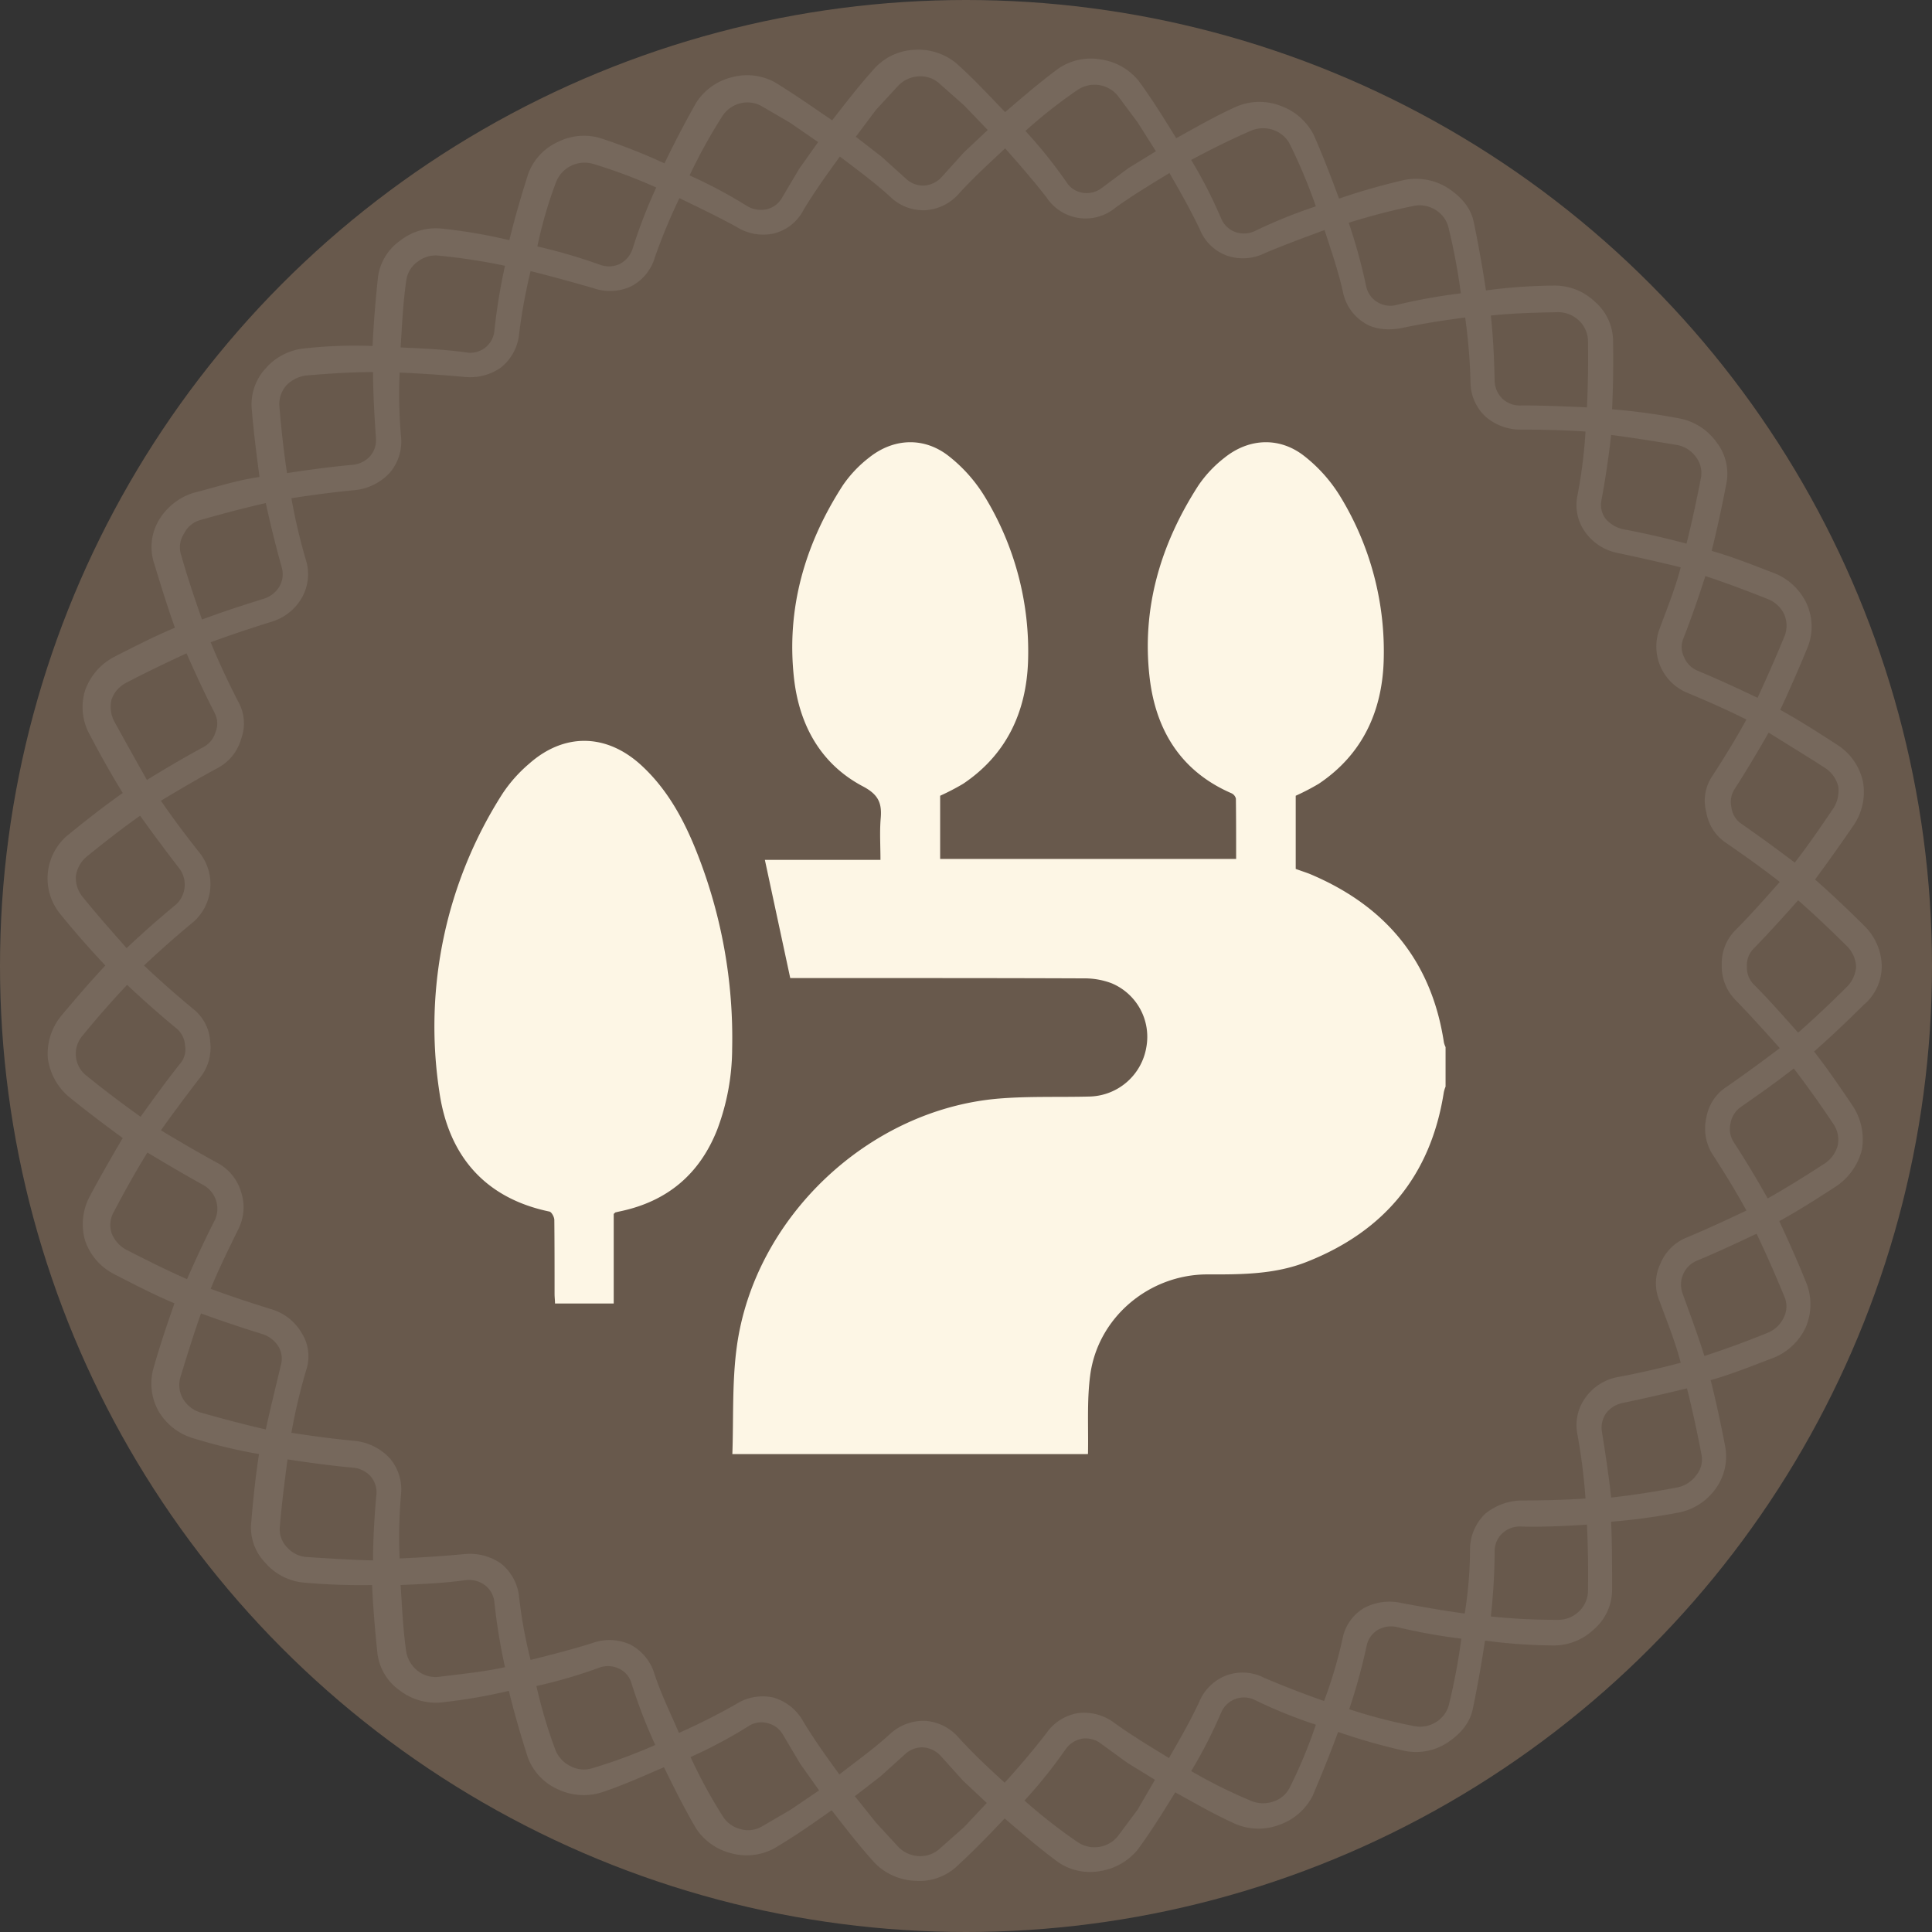
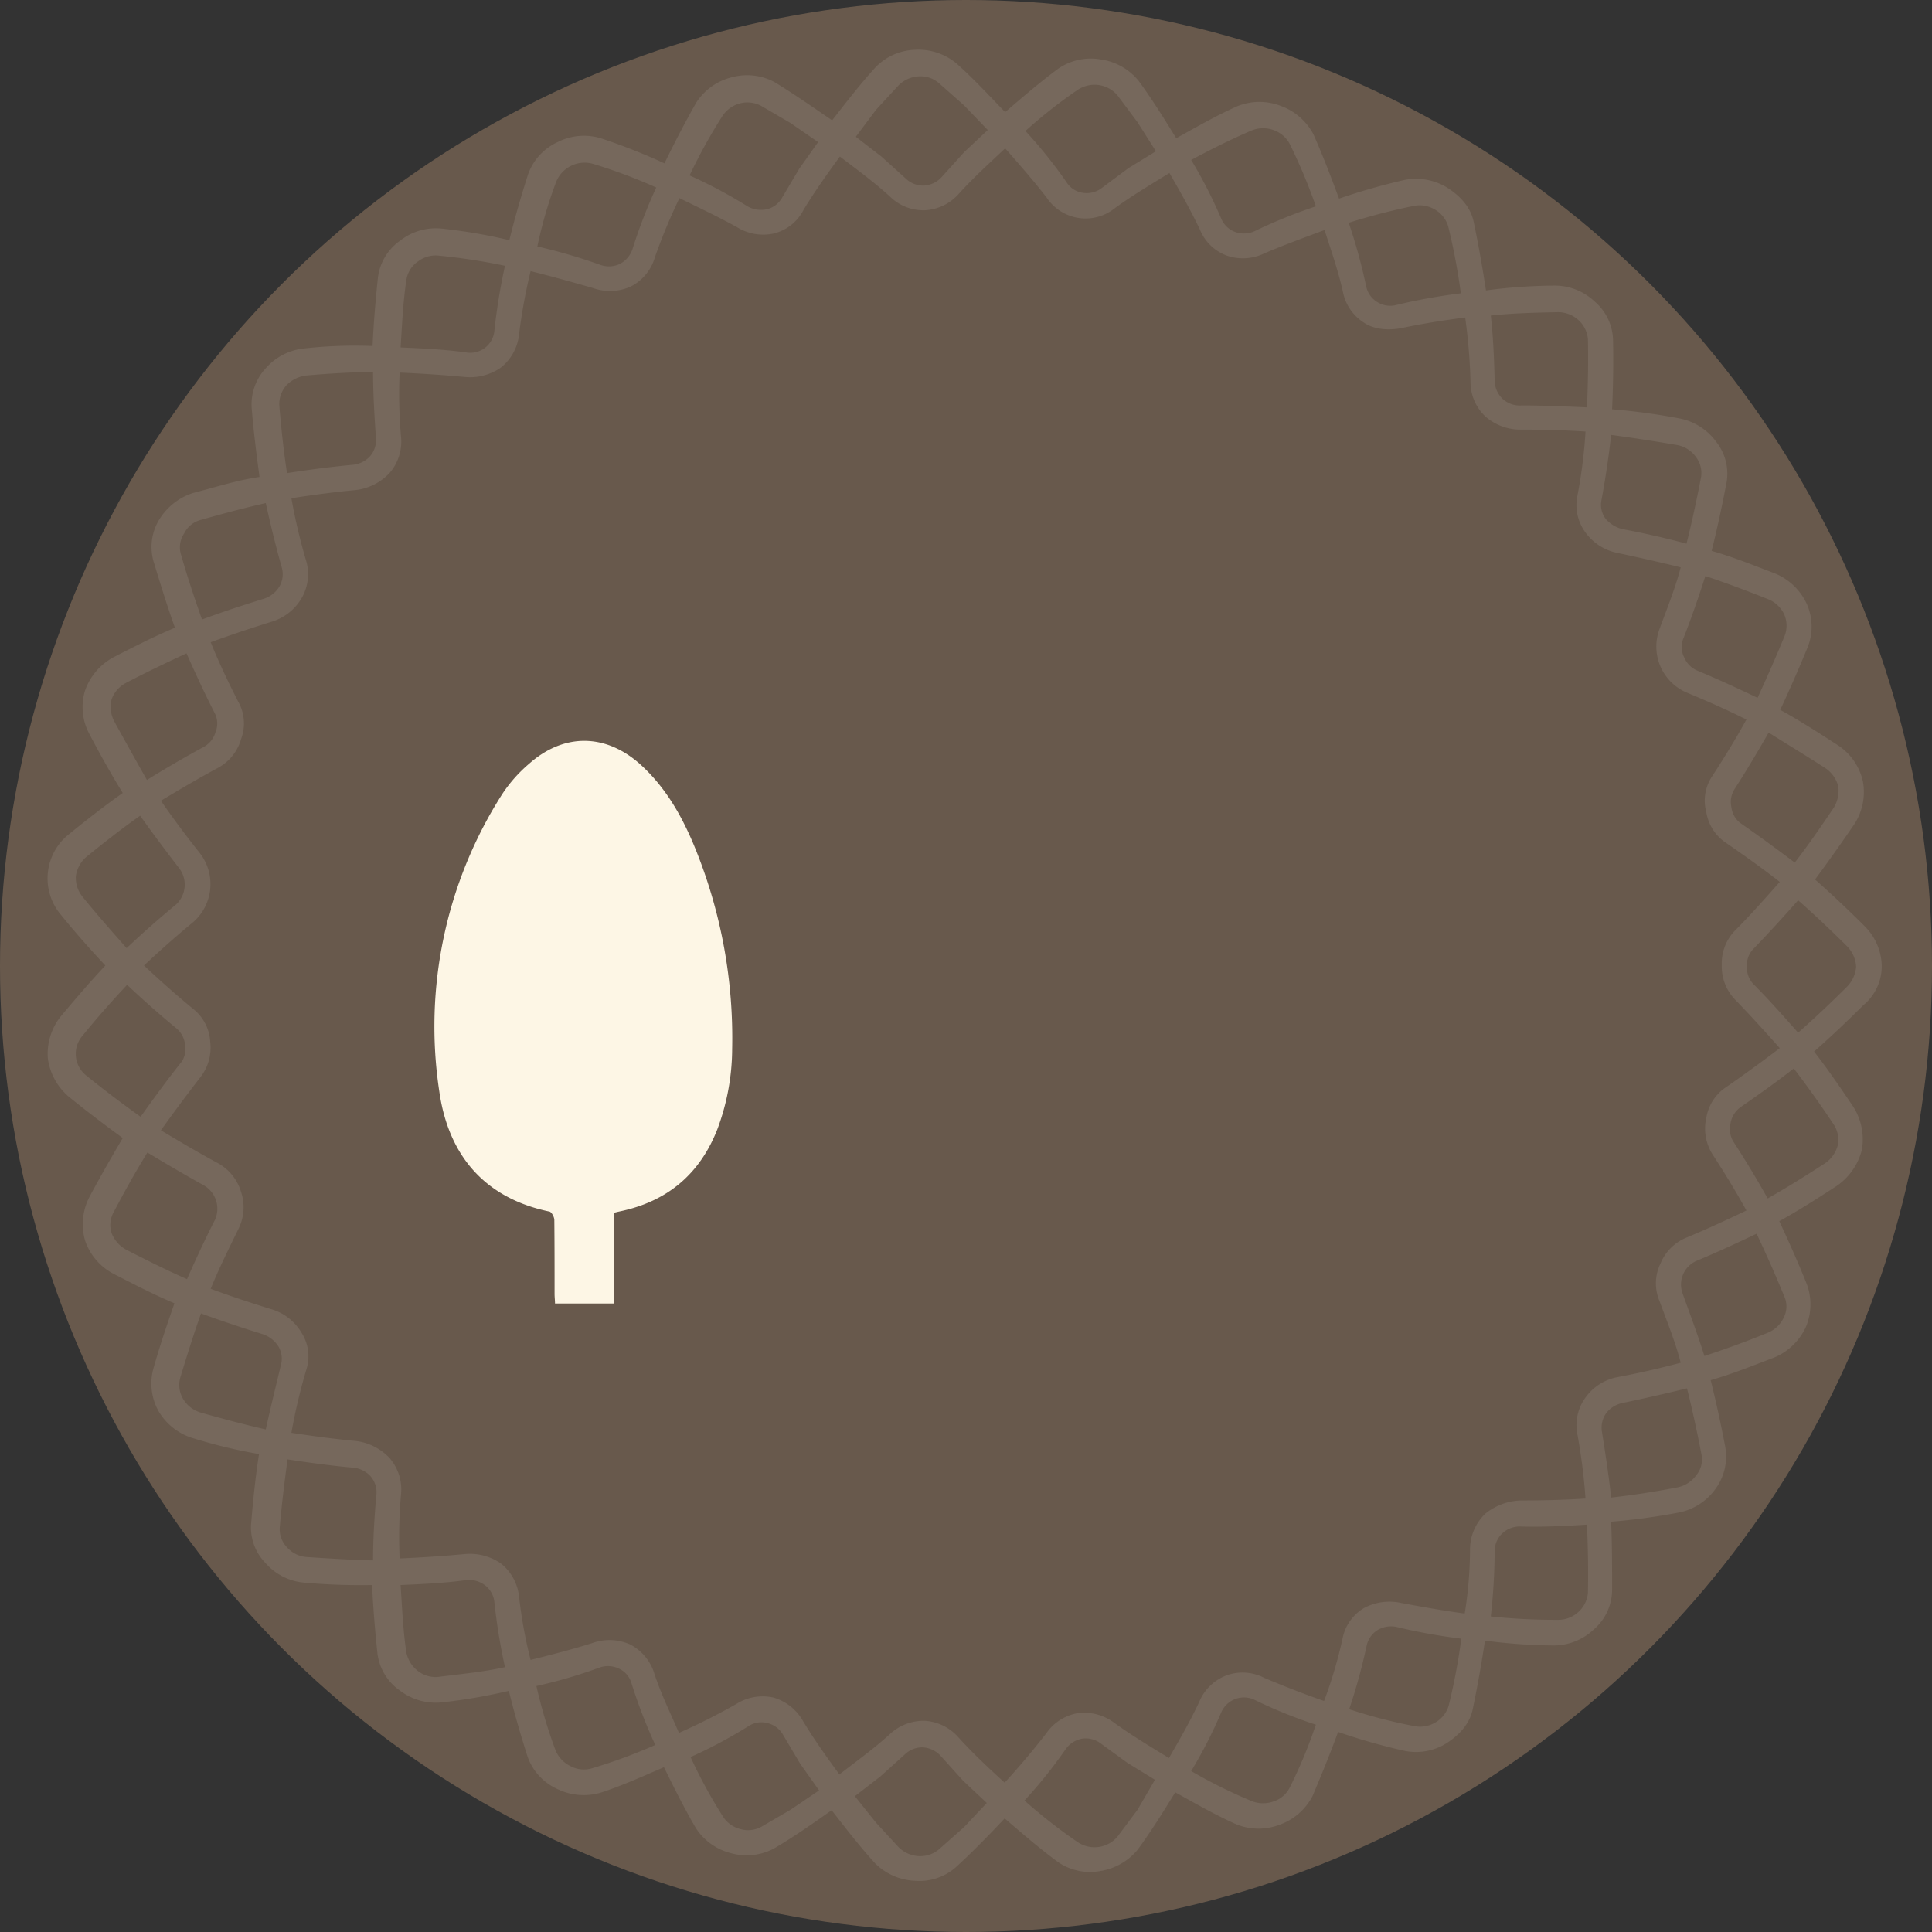
<svg xmlns="http://www.w3.org/2000/svg" viewBox="0 0 399.8 399.8">
  <rect x="0" y="0" width="399.8" height="399.8" fill="#333333" stroke="none" />
  <defs>
    <style>.cls-1{fill:#68594c;}.cls-2{fill:#fff;opacity:0.09;isolation:isolate;}.cls-3{fill:#fdf6e5;}</style>
  </defs>
  <g id="Layer_2" data-name="Layer 2">
    <g id="Icons">
      <g id="COMING-DOWN-THE-DRIVEWAY">
        <g id="Layer_1-2" data-name="Layer 1">
          <circle class="cls-1" cx="199.9" cy="199.9" r="199.9" />
          <path class="cls-2" d="M389.4,199.9a11.93,11.93,0,0,0-3.6-8.3q-5.1-5.1-10.2-9.6,4-5.4,8.1-11.4a12.21,12.21,0,0,0,1.8-8.9,12.09,12.09,0,0,0-5.2-7.5c-4-2.6-7.9-5.1-11.9-7.3,1.9-4.1,3.8-8.4,5.6-12.8a11.51,11.51,0,0,0-.1-9.1,12.5,12.5,0,0,0-6.5-6.3c-4.5-1.7-8.6-3.4-13.2-4.7,1.1-4.4,2.1-9,3-13.7a10.59,10.59,0,0,0-2-8.8,12.28,12.28,0,0,0-7.6-4.9,130.84,130.84,0,0,0-14-1.9c.2-4.6.3-9.3.2-14.1a10.81,10.81,0,0,0-3.8-8.2,12,12,0,0,0-8.4-3.3,111.4,111.4,0,0,0-14.1,1c-.7-4.6-1.5-9.2-2.5-14-.6-3.2-2.8-5.5-5.4-7.2a12.39,12.39,0,0,0-8.8-1.7,133.16,133.16,0,0,0-13.7,3.9c-1.6-4.3-3.3-8.8-5.3-13.3a12.39,12.39,0,0,0-6.8-5.9,12.17,12.17,0,0,0-9,.1c-4.3,1.9-8.6,4.4-12.6,6.6-2.4-3.9-5-8.1-7.8-11.9a12.33,12.33,0,0,0-7.8-4.4,11.92,11.92,0,0,0-8.8,1.9c-3.8,2.8-7.5,6-11,9-3.2-3.3-6.5-6.9-10.1-10.1a12.31,12.31,0,0,0-8.5-2.8,11.93,11.93,0,0,0-8.2,3.6c-3.2,3.5-6.2,7.4-9,11-3.8-2.6-7.8-5.4-11.9-7.9a12,12,0,0,0-8.9-1,12.18,12.18,0,0,0-7.3,5.2c-2.4,4.2-4.6,8.5-6.6,12.6a124.69,124.69,0,0,0-13.2-5.2,12,12,0,0,0-8.9.8,11.63,11.63,0,0,0-6.1,6.6c-1.5,4.7-2.8,9.2-3.9,13.7a110.68,110.68,0,0,0-14-2.4,12,12,0,0,0-8.6,2.5,11,11,0,0,0-4.6,7.7c-.5,4.8-.9,9.5-1.1,14.1a94.5,94.5,0,0,0-14.1.5,12.23,12.23,0,0,0-8,4.1,11,11,0,0,0-2.9,8.5c.4,4.8,1,9.5,1.6,14-4.8.7-9,2.1-13.7,3.3a12.79,12.79,0,0,0-7.1,5.6,10.89,10.89,0,0,0-1,9c1.4,4.6,2.8,9.1,4.3,13.3-4.3,1.8-8.4,3.9-12.7,6.1a12.54,12.54,0,0,0-5.9,6.9,11.73,11.73,0,0,0,.9,9c2.2,4.2,4.5,8.3,6.9,12.2-3.7,2.6-7.4,5.5-11.1,8.5a11.66,11.66,0,0,0-1.7,16.7c3,3.7,6.1,7.2,9.2,10.5-3.1,3.3-6.1,6.8-9.2,10.5A12.41,12.41,0,0,0,9.9,219a12.6,12.6,0,0,0,4.4,8c3.7,3,7.4,5.8,11.1,8.5-2.3,3.9-4.6,7.9-6.9,12.2a12.29,12.29,0,0,0-.9,9,12.17,12.17,0,0,0,5.9,6.9c4.3,2.2,8.3,4.3,12.6,6.1-1.5,4.3-3,8.7-4.3,13.3a11.7,11.7,0,0,0,1,9,12.38,12.38,0,0,0,7.1,5.6,109.21,109.21,0,0,0,13.7,3.3c-.7,4.5-1.2,9.2-1.6,14a10.5,10.5,0,0,0,2.9,8.5,12,12,0,0,0,8,4.1A132,132,0,0,0,77,328c.2,4.6.6,9.3,1.1,14.1a11,11,0,0,0,4.6,7.7,12.29,12.29,0,0,0,8.6,2.5,113.83,113.83,0,0,0,14-2.4c1.1,4.5,2.4,9,3.9,13.7a11.63,11.63,0,0,0,6.1,6.6,12.51,12.51,0,0,0,8.9.8c4.4-1.4,9-3.5,13.2-5.3,2,4.1,4.2,8.5,6.6,12.6a12.18,12.18,0,0,0,7.3,5.2,12,12,0,0,0,8.9-1c4.1-2.4,8.1-5.2,11.9-7.9,2.8,3.6,5.8,7.5,9,11a12.39,12.39,0,0,0,8.2,3.6,11.42,11.42,0,0,0,8.5-2.8c3.5-3.2,6.9-6.7,10.1-10.1,3.5,3,7.2,6.2,11,9a11.67,11.67,0,0,0,8.7,1.9,12.59,12.59,0,0,0,7.8-4.4c2.8-3.8,5.4-8,7.8-11.9,4,2.2,8.3,4.7,12.6,6.6a12.17,12.17,0,0,0,9,.1,12.34,12.34,0,0,0,6.8-5.9c1.9-4.5,3.7-8.9,5.3-13.3a126.36,126.36,0,0,0,13.7,3.9,11.86,11.86,0,0,0,8.8-1.6c2.6-1.7,4.8-4,5.4-7.2,1-4.8,1.8-9.4,2.5-14a111.4,111.4,0,0,0,14.1,1,12,12,0,0,0,8.4-3.3,10.83,10.83,0,0,0,3.8-8.2c0-4.8,0-9.5-.2-14.1a130.84,130.84,0,0,0,14-1.9,12.28,12.28,0,0,0,7.6-4.9,11.34,11.34,0,0,0,2-8.8c-.9-4.7-1.9-9.3-3-13.7,4.6-1.3,8.7-3,13.2-4.7a12.5,12.5,0,0,0,6.5-6.3,12,12,0,0,0,.1-9.1c-1.8-4.5-3.7-8.7-5.6-12.8,4-2.2,7.9-4.7,11.9-7.3a12.92,12.92,0,0,0,5.2-7.5,12.71,12.71,0,0,0-1.8-8.9c-2.7-4-5.3-7.8-8.1-11.4q5.1-4.5,10.2-9.6a10.45,10.45,0,0,0,3.8-8.1M377.8,159a6.51,6.51,0,0,1,2.6,3.7,6.78,6.78,0,0,1-.9,4.4c-2.7,4-5.3,7.8-8.1,11.4-3.7-2.8-7.4-5.5-11-8a4.78,4.78,0,0,1-2.1-3.4,5,5,0,0,1,.7-3.9c2.4-3.7,4.7-7.6,7-11.6,3.8,2.4,7.8,4.8,11.8,7.4m-11.9-35a6.25,6.25,0,0,1,3.3,3.1,5.84,5.84,0,0,1,.1,4.5c-1.8,4.4-3.7,8.7-5.6,12.8-4.2-2-8.3-3.9-12.4-5.6a5.13,5.13,0,0,1-2.8-2.8,4.65,4.65,0,0,1-.1-4c1.6-4.1,3.1-8.4,4.5-12.8,4.2,1.4,8.5,3,13,4.8M333.4,90c4.5.6,9,1.3,13.7,2.1a6.14,6.14,0,0,1,3.8,2.4,5.44,5.44,0,0,1,1.1,4.3c-.9,4.7-1.9,9.3-3,13.7q-6.75-1.8-13.2-3a6.64,6.64,0,0,1-3.5-2.1,4.81,4.81,0,0,1-.9-3.9c.8-4.3,1.5-8.9,2-13.5m-11-25.4a6.26,6.26,0,0,1,4.2,1.6,6,6,0,0,1,2,4c.1,4.8,0,9.5-.2,14.1-4.6-.2-9-.4-13.5-.4a5.29,5.29,0,0,1-3.9-1.3,5.37,5.37,0,0,1-1.7-3.7c-.1-4.4-.3-9.2-.8-13.6,4.7-.5,9.1-.6,13.9-.7m-29.8-22a6.17,6.17,0,0,1,4.4.8,5.93,5.93,0,0,1,2.7,3.5,129,129,0,0,1,2.6,13.8A119.52,119.52,0,0,0,289,63.1a5,5,0,0,1-4-.6,5,5,0,0,1-2.3-3.3,115.07,115.07,0,0,0-3.6-13.1,134,134,0,0,1,13.5-3.5M259,27a6.33,6.33,0,0,1,4.5-.1,6.06,6.06,0,0,1,3.4,2.9,113.07,113.07,0,0,1,5.4,12.9,103.85,103.85,0,0,0-12.6,5.1,5.34,5.34,0,0,1-4.1.2,5,5,0,0,1-2.9-2.8,98.32,98.32,0,0,0-6.2-12.1c4.1-2.2,8.3-4.3,12.5-6.1m-36-8.4a6.29,6.29,0,0,1,4.4-1,6.19,6.19,0,0,1,3.9,2.2l4.1,5.5,3.8,6-5.7,3.5L228,38.9a5.16,5.16,0,0,1-3.9,1,4.79,4.79,0,0,1-3.4-2.2,98.59,98.59,0,0,0-8.5-10.6A101.08,101.08,0,0,1,223,18.6m-41.7,4.1,4.7-5.1a6.41,6.41,0,0,1,4.1-1.8,5.8,5.8,0,0,1,4.2,1.4l5.2,4.6,4.9,5.1-4.9,4.6-4.6,5.1a5.44,5.44,0,0,1-3.6,1.8,5.16,5.16,0,0,1-3.8-1.4l-5.1-4.6-5.3-4.1ZM149.5,24a6.28,6.28,0,0,1,3.6-2.6,6.07,6.07,0,0,1,4.4.5l6,3.5,5.8,4-3.9,5.5-3.5,5.9a5,5,0,0,1-3.2,2.5,5.7,5.7,0,0,1-4-.6,99,99,0,0,0-12-6.4A111.32,111.32,0,0,1,149.5,24M115.1,37.6a6.35,6.35,0,0,1,7.6-3.7,109.33,109.33,0,0,1,13.1,4.9,107.62,107.62,0,0,0-4.9,12.7,5.39,5.39,0,0,1-2.6,3.1,5.27,5.27,0,0,1-4.1.2,114.17,114.17,0,0,0-13-3.8,89.32,89.32,0,0,1,3.9-13.4m-31,20.3a5.62,5.62,0,0,1,2.4-3.8,6,6,0,0,1,4.3-1.2A125.8,125.8,0,0,1,104.5,55a122.48,122.48,0,0,0-2.2,13.5,5,5,0,0,1-6,4.4c-4.5-.6-8.8-.8-13.4-1,.3-4.6.5-9.4,1.2-14M63.4,77.7c4.7-.4,9.3-.7,13.8-.7,0,4.6.3,9.3.6,13.7a5.06,5.06,0,0,1-1.3,3.8,5.58,5.58,0,0,1-3.7,1.7c-4.3.4-8.8,1-13.4,1.7-.7-4.5-1.2-9.2-1.6-14a5.88,5.88,0,0,1,1.5-4.2,6.94,6.94,0,0,1,4.1-2M41.5,107.6c4.6-1.3,9.1-2.5,13.5-3.5,1,4.6,2.1,9,3.3,13.3a5.06,5.06,0,0,1-.5,4,5.78,5.78,0,0,1-3.2,2.5c-4.2,1.3-8.5,2.7-12.8,4.3-1.5-4.3-3-8.7-4.3-13.3a5.12,5.12,0,0,1,.6-4.5,5.29,5.29,0,0,1,3.4-2.8M23.6,149.2a6.45,6.45,0,0,1-.5-4.5,6.23,6.23,0,0,1,3-3.4c4.2-2.2,8.4-4.2,12.5-6.1,1.9,4.3,3.8,8.4,5.8,12.3a4.69,4.69,0,0,1,.2,4,5.11,5.11,0,0,1-2.5,3.1c-3.9,2.1-7.8,4.4-11.7,6.8-2.2-3.9-4.5-8-6.8-12.2m-6.5,36.4a6.2,6.2,0,0,1-1.4-4.3,6.43,6.43,0,0,1,2.2-4c3.7-3,7.4-5.9,11.1-8.5,2.7,3.8,5.4,7.4,8.1,10.9a5.59,5.59,0,0,1-.7,7.5q-5.1,4.2-10.2,9c-3-3.4-6.1-6.9-9.1-10.6m.8,37a5.72,5.72,0,0,1-.8-8.3c3-3.7,6.1-7.2,9.2-10.5q5.1,4.8,10.2,9a5,5,0,0,1,1.8,3.6,4.54,4.54,0,0,1-1.1,3.8c-2.7,3.4-5.4,7.1-8.1,10.9-3.8-2.7-7.5-5.5-11.2-8.5m8.2,36a6.65,6.65,0,0,1-3-3.4,5.49,5.49,0,0,1,.5-4.5c2.2-4.2,4.5-8.3,6.9-12.2,4,2.4,7.9,4.7,11.7,6.8a5.6,5.6,0,0,1,2.3,7.1c-2,3.9-3.9,8-5.8,12.3-4.1-1.8-8.3-3.9-12.6-6.1M55,295.8c-4.4-1-8.9-2.2-13.5-3.5a6.29,6.29,0,0,1-3.6-2.8,5.63,5.63,0,0,1-.6-4.4c1.4-4.6,2.8-9.1,4.3-13.3,4.4,1.6,8.6,3,12.8,4.3a6.14,6.14,0,0,1,3.2,2.5,5,5,0,0,1,.5,4c-1,4.2-2.1,8.6-3.1,13.2m22.2,27.1c-4.6-.1-9.1-.4-13.8-.7a6,6,0,0,1-4-2,5.35,5.35,0,0,1-1.5-4.2c.4-4.8,1-9.5,1.6-14,4.6.7,9,1.3,13.4,1.7a5.58,5.58,0,0,1,3.7,1.7,5.06,5.06,0,0,1,1.3,3.8c-.4,4.4-.7,9-.7,13.7M90.8,347a5.91,5.91,0,0,1-4.3-1.2,6.43,6.43,0,0,1-2.4-3.8c-.7-4.6-.9-9.5-1.2-14,4.6-.2,9-.4,13.4-1a5.51,5.51,0,0,1,4,1,5,5,0,0,1,2,3.5,122.48,122.48,0,0,0,2.2,13.5c-4.6,1-9,1.4-13.7,2m31.8,18.9a5.88,5.88,0,0,1-4.5-.4,6.43,6.43,0,0,1-3.1-3.2,103.24,103.24,0,0,1-4-13.4,101.35,101.35,0,0,0,13-3.8,5.27,5.27,0,0,1,4.1.2,4.8,4.8,0,0,1,2.6,3.1,107.62,107.62,0,0,0,4.9,12.7,111.83,111.83,0,0,1-13,4.8m41,8.6-6,3.5a5.7,5.7,0,0,1-4.4.5,6,6,0,0,1-3.6-2.6,103.84,103.84,0,0,1-6.7-12.3,99,99,0,0,0,12-6.4,4.81,4.81,0,0,1,4-.6,5,5,0,0,1,3.2,2.5l3.5,5.9,3.9,5.5Zm35.9,3.6-5.2,4.6a6,6,0,0,1-4.2,1.4,6.41,6.41,0,0,1-4.1-1.8l-4.7-5.1-4.4-5.5,5.3-4.1,5.1-4.6a5.16,5.16,0,0,1,3.8-1.4,5.44,5.44,0,0,1,3.6,1.8l4.6,5.1,4.9,4.6Zm35.9-3.6-4.1,5.5a6.19,6.19,0,0,1-3.9,2.2,6.29,6.29,0,0,1-4.4-1,112.41,112.41,0,0,1-11-8.6,98.59,98.59,0,0,0,8.5-10.6,5.36,5.36,0,0,1,3.4-2.2,5.16,5.16,0,0,1,3.9,1l5.5,4,5.7,3.5Zm31.5-4.6a5.75,5.75,0,0,1-3.4,2.9,6.36,6.36,0,0,1-4.5-.1,103.72,103.72,0,0,1-12.5-6.2,98.32,98.32,0,0,0,6.2-12.1,5.12,5.12,0,0,1,7-2.6,97.69,97.69,0,0,0,12.6,5.1,101.17,101.17,0,0,1-5.4,13m32.9-17a5.93,5.93,0,0,1-2.7,3.5,6.17,6.17,0,0,1-4.4.8,107.12,107.12,0,0,1-13.5-3.5,121.06,121.06,0,0,0,3.6-13.1,5,5,0,0,1,2.3-3.3,5.47,5.47,0,0,1,4-.6,119.52,119.52,0,0,0,13.3,2.4,129,129,0,0,1-2.6,13.8m4.4-32.4a84.52,84.52,0,0,1-1.1,13.4c-4.5-.6-8.9-1.4-13.2-2.2a11.14,11.14,0,0,0-7.7,1.1,9.44,9.44,0,0,0-4.4,6.4A94.13,94.13,0,0,1,274,352c-4.3-1.5-8.4-3.1-12.4-4.8a9.75,9.75,0,0,0-7.8-.5,9.86,9.86,0,0,0-5.6,5.4c-1.9,4.1-4,7.7-6.3,11.7-3.9-2.4-7.6-4.6-11.2-7.2a10.47,10.47,0,0,0-7.6-2.1,10,10,0,0,0-6.6,4.2c-2.7,3.5-5.5,6.8-8.6,10.2-3.4-3.1-6.5-6-9.5-9.3a10.09,10.09,0,0,0-7-3.5,10.22,10.22,0,0,0-7.3,2.8c-3.3,3-6.8,5.5-10.4,8.3-2.7-3.7-5.2-7.2-7.5-11a10.34,10.34,0,0,0-6.1-4.9,10.19,10.19,0,0,0-7.7,1.3,132.23,132.23,0,0,1-11.9,6c-1.8-4.2-3.7-8-5.1-12.3a10.12,10.12,0,0,0-5-6,10.45,10.45,0,0,0-7.8-.3c-4.1,1.3-8.4,2.4-12.8,3.5a96,96,0,0,1-2.4-13.2,10.1,10.1,0,0,0-3.8-6.8,11.3,11.3,0,0,0-7.5-1.9c-4.3.4-8.8.7-13.4.9a100.31,100.31,0,0,1,.3-13.4,9.92,9.92,0,0,0-2.4-7.4,11.48,11.48,0,0,0-6.9-3.5c-4.3-.4-8.8-1-13.4-1.7a118.64,118.64,0,0,1,3.1-13.1,9,9,0,0,0-1-7.6,10.76,10.76,0,0,0-6-4.8c-4.2-1.3-8.5-2.7-12.8-4.3,1.7-4.2,3.8-8.4,5.7-12.3a10,10,0,0,0,.6-7.7,10.06,10.06,0,0,0-4.8-6c-3.9-2.1-7.8-4.4-11.8-6.8,2.7-3.8,5.4-7.4,8.1-10.9a9.88,9.88,0,0,0,2.1-7.4,9.31,9.31,0,0,0-3.5-6.8q-5.1-4.2-10.2-9,5.1-4.8,10.2-9a10.45,10.45,0,0,0,1.4-14.2c-2.7-3.4-5.5-7.1-8.1-10.9,4-2.4,7.9-4.7,11.8-6.8a9.79,9.79,0,0,0,4.8-6,9.15,9.15,0,0,0-.6-7.7c-2-3.9-4-8.1-5.7-12.3,4.4-1.6,8.6-3,12.8-4.3a10.76,10.76,0,0,0,6-4.8,9.88,9.88,0,0,0,1-7.6,118.64,118.64,0,0,1-3.1-13.1c4.6-.7,9-1.3,13.4-1.7a11.48,11.48,0,0,0,6.9-3.5A9.92,9.92,0,0,0,83,90.5a100.31,100.31,0,0,1-.3-13.4c4.6.2,9.1.5,13.4.9a11.15,11.15,0,0,0,7.5-1.9,10.1,10.1,0,0,0,3.8-6.8,113.79,113.79,0,0,1,2.4-13.2c4.4,1.1,8.7,2.3,12.9,3.5a10.43,10.43,0,0,0,7.8-.3,9.79,9.79,0,0,0,5-6A118.25,118.25,0,0,1,140.6,41c4.1,2,8.1,3.9,11.9,6a10.26,10.26,0,0,0,7.7,1.3,9.49,9.49,0,0,0,6.1-4.9c2.3-3.8,4.8-7.3,7.5-11,3.7,2.8,7.1,5.3,10.4,8.3a9.81,9.81,0,0,0,7.3,2.8,10.09,10.09,0,0,0,7-3.5c3-3.3,6.2-6.2,9.5-9.3,3,3.4,5.9,6.7,8.6,10.2A9.67,9.67,0,0,0,230.8,43c3.6-2.6,7.3-4.8,11.2-7.2,2.3,4,4.4,7.7,6.3,11.7a9.56,9.56,0,0,0,5.6,5.4,10.18,10.18,0,0,0,7.8-.5c4-1.7,8.1-3.2,12.4-4.8,1.4,4.4,2.8,8.3,3.8,12.8a9.77,9.77,0,0,0,4.4,6.4c2.1,1.4,5,1.6,7.7,1.1,4.2-.9,8.6-1.6,13.2-2.2a117.16,117.16,0,0,1,1.1,13.4,9.78,9.78,0,0,0,3.1,7.1,10.94,10.94,0,0,0,7.3,2.7c4.3,0,8.8.1,13.4.4a102.28,102.28,0,0,1-1.7,13.4,9.56,9.56,0,0,0,1.7,7.5,10.8,10.8,0,0,0,6.5,4.2q6.45,1.35,13.2,3c-1.1,4.3-2.9,8.7-4.4,12.8a10.35,10.35,0,0,0,5.6,13.1c4.1,1.7,8.2,3.5,12.4,5.6-2.2,4-4.6,7.9-7,11.6a9.1,9.1,0,0,0-1.3,7.6,9.42,9.42,0,0,0,4.2,6.4c3.6,2.5,7.3,5.1,11,8-3.1,3.5-6.1,6.9-9.2,10a9.7,9.7,0,0,0-2.8,7.2,9.84,9.84,0,0,0,2.8,7.2c3.1,3.2,6.1,6.5,9.2,10-3.7,2.8-7.4,5.5-11,8a9.42,9.42,0,0,0-4.2,6.4,10,10,0,0,0,1.3,7.6c2.4,3.7,4.8,7.6,7,11.6-4.2,2-8.3,3.9-12.4,5.6a9.85,9.85,0,0,0-5.4,5.4,9.36,9.36,0,0,0-.2,7.7c1.5,4.1,3.3,8.5,4.4,12.8q-6.75,1.8-13.2,3a10.52,10.52,0,0,0-6.5,4.2,9.66,9.66,0,0,0-1.7,7.5,122.7,122.7,0,0,1,1.7,13.4c-4.6.3-9.1.4-13.4.4a12.3,12.3,0,0,0-7.3,2.7,10.29,10.29,0,0,0-3.2,7.3m18.2,14.7a128.1,128.1,0,0,1-13.9-.7,125.51,125.51,0,0,0,.8-13.6,5,5,0,0,1,1.7-3.7,5.29,5.29,0,0,1,3.9-1.3c4.4.1,8.8-.1,13.5-.4.2,4.6.3,9.3.2,14.1a6,6,0,0,1-2,4,6.14,6.14,0,0,1-4.2,1.6m24.7-27.4c-4.7.9-9.2,1.6-13.7,2.1-.5-4.7-1.2-9.2-1.9-13.6a5.21,5.21,0,0,1,.9-3.9,5.77,5.77,0,0,1,3.5-2.1q6.45-1.35,13.2-3c1.1,4.4,2.1,9,3,13.7a5.09,5.09,0,0,1-1.1,4.3,6.36,6.36,0,0,1-3.9,2.5m22.1-39.6a5.07,5.07,0,0,1-.1,4.5,6.25,6.25,0,0,1-3.3,3.1c-4.4,1.8-8.8,3.4-13.1,4.8-1.4-4.5-3-8.7-4.5-12.9a5.36,5.36,0,0,1,2.9-6.8c4.1-1.7,8.2-3.6,12.4-5.6q3,6.3,5.7,12.9m10.2-35.6a5.76,5.76,0,0,1,.9,4.4,6.51,6.51,0,0,1-2.6,3.7c-4,2.6-8,5.1-11.9,7.3-2.3-4.1-4.6-7.9-7-11.6a5,5,0,0,1-.7-3.9,5.21,5.21,0,0,1,2.1-3.4c3.6-2.5,7.3-5.1,11-8,2.9,3.8,5.6,7.6,8.2,11.5m2.9-28.5q-5.1,5.1-10.2,9.6c-3.1-3.5-6.1-6.9-9.2-10a4.94,4.94,0,0,1-1.4-3.7,4.81,4.81,0,0,1,1.4-3.7c3.1-3.2,6.1-6.5,9.2-10q5.1,4.5,10.2,9.6a6.44,6.44,0,0,1,1.8,4.2,6.63,6.63,0,0,1-1.8,4" />
        </g>
-         <path class="cls-3" d="M151.55,300.91c.26-7.34-.07-14.77.89-22,3.55-26.91,27.31-49.36,54.32-51.58,6.23-.51,12.52-.25,18.78-.42a12.21,12.21,0,0,0,11.67-10.16A12,12,0,0,0,230,203.46a15.86,15.86,0,0,0-5.76-1c-19.55-.08-39.1-.06-58.65-.06h-2.06c-1.76-8.22-3.5-16.29-5.25-24.46H182.2c0-2.95-.19-5.8.05-8.6.28-3.18-.5-4.94-3.7-6.62-8.78-4.64-13.16-12.77-14.24-22.34-1.62-14.47,2.25-27.79,10.1-39.94a25.36,25.36,0,0,1,5.44-5.75c5.11-4.08,11.47-4.31,16.58-.23a31.57,31.57,0,0,1,7.26,8.16,61.55,61.55,0,0,1,9.05,34.27c-.37,10.43-4.45,19.29-13.44,25.31a49.34,49.34,0,0,1-4.75,2.47v13.08H255.8c0-4.21,0-8.35-.05-12.48a1.64,1.64,0,0,0-.9-1.11c-10.44-4.51-15.63-13-16.93-23.76-1.73-14.46,2.23-27.79,10.07-39.94a25.15,25.15,0,0,1,5.43-5.76c5.11-4.09,11.48-4.32,16.58-.25a31.43,31.43,0,0,1,7.27,8.16,61.5,61.5,0,0,1,9.06,34.26c-.36,10.43-4.44,19.3-13.43,25.32a48.5,48.5,0,0,1-4.77,2.48v15.14c.92.34,1.88.65,2.81,1,15.67,6.55,25.29,17.93,27.86,34.93a4.82,4.82,0,0,0,.34.94v8.18a7,7,0,0,0-.36,1.15c-2.68,17.2-12.31,28.8-28.4,35.13-6.59,2.6-13.55,2.6-20.52,2.58-12.08,0-22.69,8.92-24.26,20.87-.71,5.37-.34,10.87-.46,16.31Z" />
        <path class="cls-3" d="M127,251.2v18.54H114.85c0-.65-.09-1.3-.09-1.95,0-5.11,0-10.22-.05-15.33,0-.61-.57-1.65-1-1.74-13.58-2.82-20.94-11.79-22.8-24.85a89.44,89.44,0,0,1,13.05-61.59,29.57,29.57,0,0,1,5.54-6.24c7.26-6.44,16-6.27,23.18.3,5.45,5,8.87,11.34,11.54,18.1A104.22,104.22,0,0,1,151.51,217a47.92,47.92,0,0,1-3.1,16.78c-3.64,9.21-10.32,14.81-20,16.87-.33.07-.66.14-1,.23C127.37,250.85,127.32,250.92,127,251.2Z" />
      </g>
    </g>
  </g>
</svg>